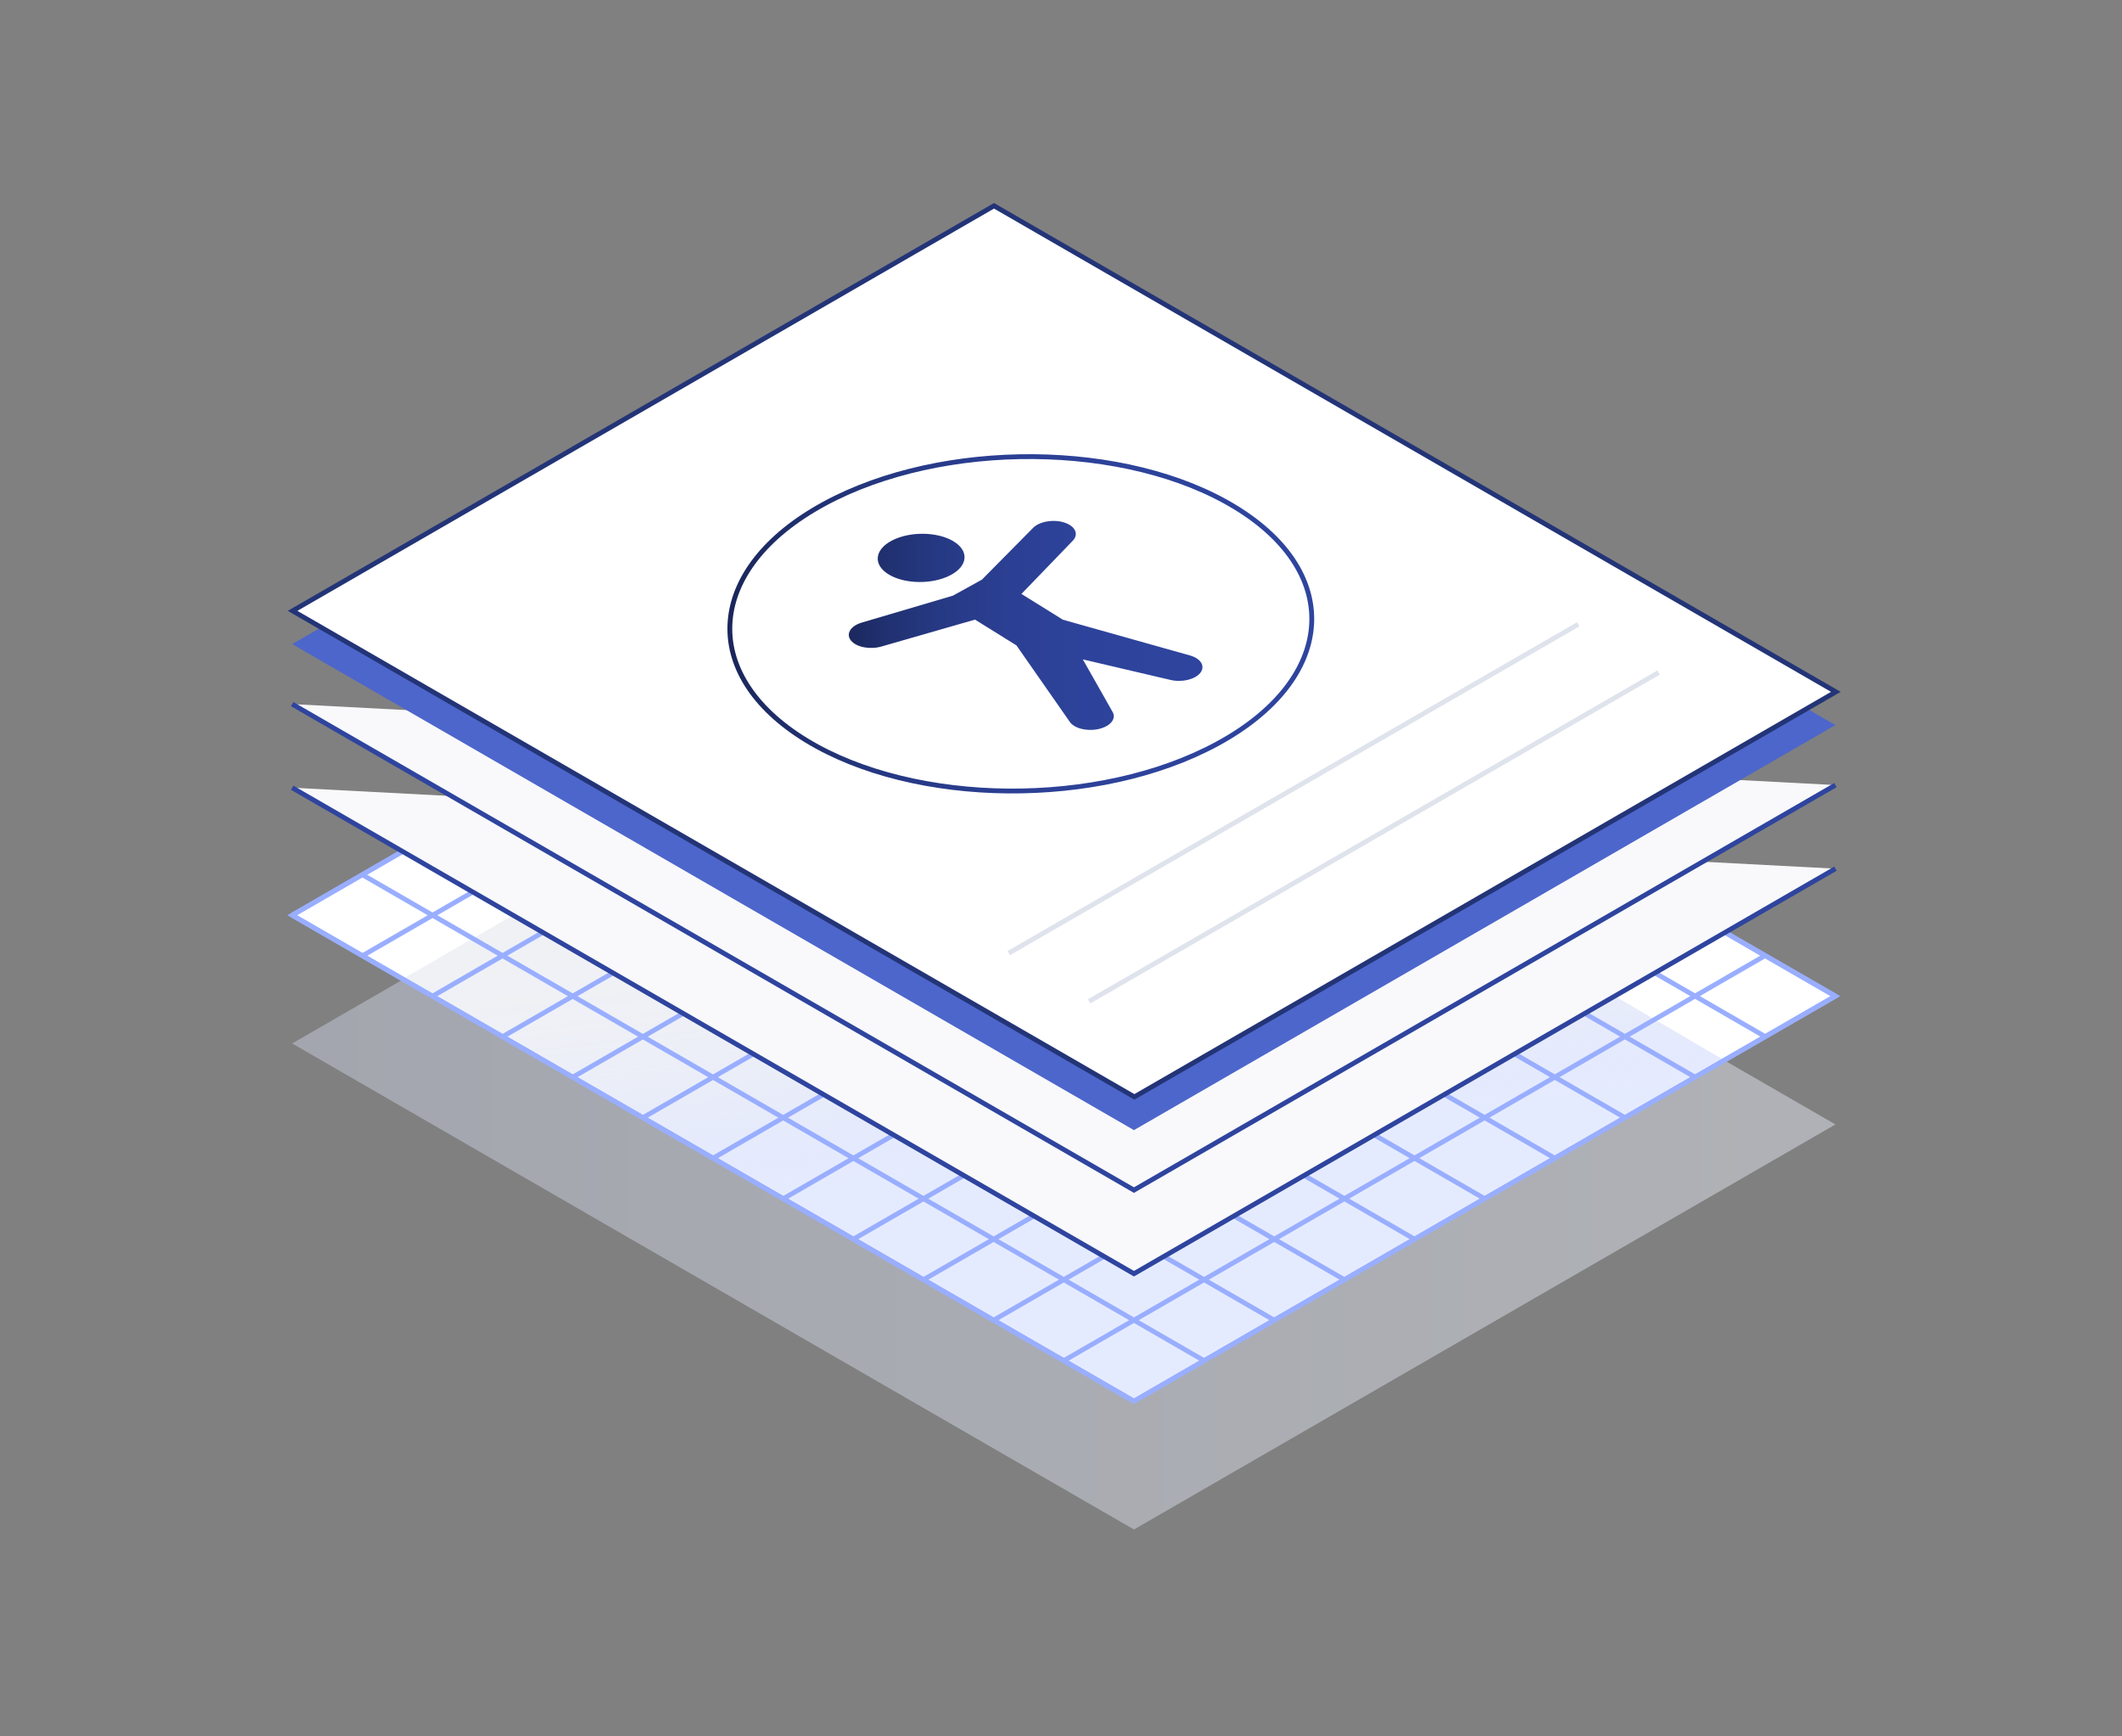
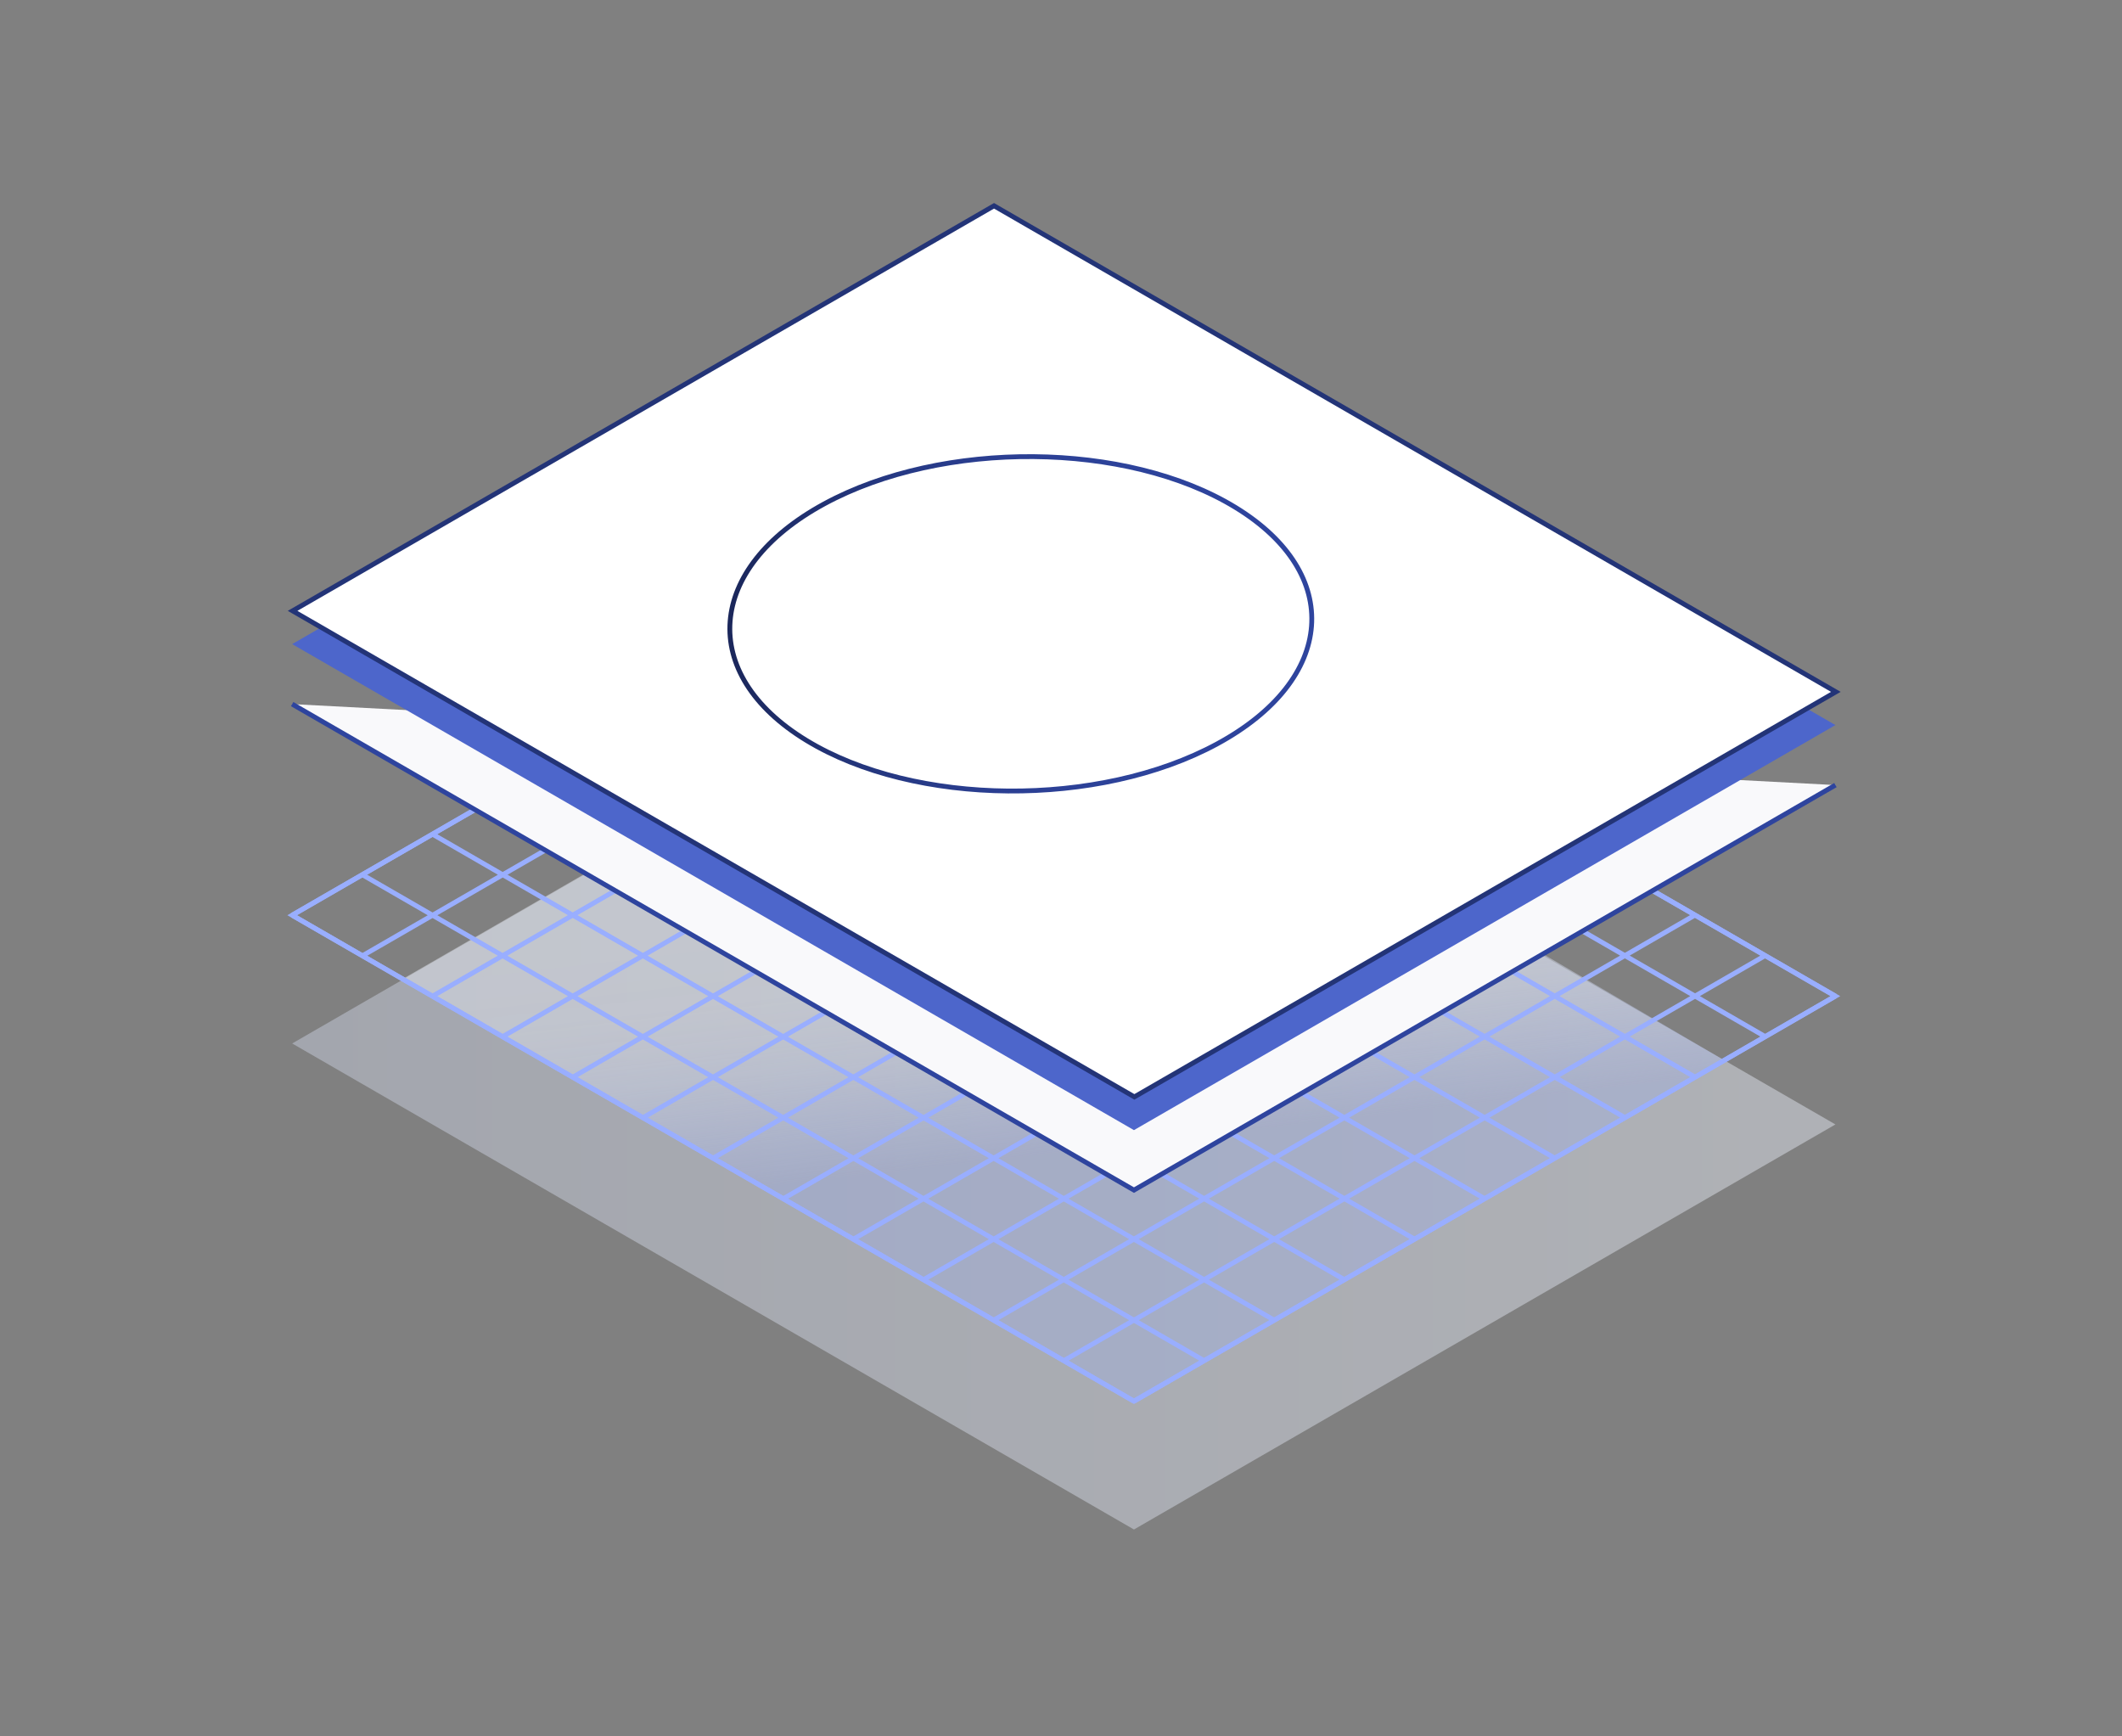
<svg xmlns="http://www.w3.org/2000/svg" width="440" height="360" viewBox="0 0 440 360">
  <rect x="0" y="0" width="440" height="360" fill="#808080" stroke="none" />
  <defs>
    <linearGradient id="5qb2lqhjqa" x1="0%" x2="100%" y1="50%" y2="50%">
      <stop offset="0%" stop-color="#C6CCDC" />
      <stop offset="100%" stop-color="#DFE3EC" />
    </linearGradient>
    <linearGradient id="oel2on6pyb" x1="53.433%" x2="47.172%" y1="66.915%" y2="36.217%">
      <stop offset="0%" stop-color="#99AEFF" stop-opacity=".5" />
      <stop offset="8%" stop-color="#A7B9FB" stop-opacity=".6" />
      <stop offset="21%" stop-color="#B8C6F7" stop-opacity=".72" />
      <stop offset="34%" stop-color="#C6D0F3" stop-opacity=".82" />
      <stop offset="47%" stop-color="#D1D9F0" stop-opacity=".9" />
      <stop offset="62%" stop-color="#D9DEEE" stop-opacity=".96" />
      <stop offset="78%" stop-color="#DEE2EC" stop-opacity=".99" />
      <stop offset="100%" stop-color="#DFE3EC" />
    </linearGradient>
    <linearGradient id="zxuqrbsg9c" x1="0%" x2="100%" y1="50%" y2="50%">
      <stop offset="0%" stop-color="#17224F" />
      <stop offset="2%" stop-color="#192455" />
      <stop offset="16%" stop-color="#20306F" />
      <stop offset="31%" stop-color="#263984" />
      <stop offset="48%" stop-color="#2B3F93" />
      <stop offset="68%" stop-color="#2D439B" />
      <stop offset="100%" stop-color="#2E449E" />
    </linearGradient>
    <linearGradient id="pw5yr7vz7d" x1="0%" x2="100%" y1="50%" y2="50%">
      <stop offset="0%" stop-color="#17224F" />
      <stop offset="2%" stop-color="#192455" />
      <stop offset="16%" stop-color="#20306F" />
      <stop offset="31%" stop-color="#263984" />
      <stop offset="48%" stop-color="#2B3F93" />
      <stop offset="68%" stop-color="#2D439B" />
      <stop offset="100%" stop-color="#2E449E" />
    </linearGradient>
  </defs>
  <g fill="none" fill-rule="evenodd">
    <g>
      <g fill="url(#5qb2lqhjqa)" fill-opacity=".5" fill-rule="nonzero" transform="translate(60 42.667) translate(0 89.333)">
        <path d="M0.58 84.34L175.127 185.107 320.58 101.127 146.027 0.36z" />
      </g>
      <g>
        <g>
-           <path fill="#FFF" fill-rule="nonzero" d="M0.58 84.413L175.127 185.173 320.58 101.193 146.027 0.427z" transform="translate(60 42.667) translate(0 62.667)" />
          <path fill="url(#oel2on6pyb)" fill-rule="nonzero" d="M297.54 114.5L175.127 185.173 23.28 97.753 147.073 26.28z" opacity=".5" transform="translate(60 42.667) translate(0 62.667)" />
          <path stroke="#99AEFF" d="M.58 84.413L175.127 185.173M146.033.433L320.58 101.193M131.487 8.827L306.04 109.593M116.94 17.227L291.493 117.993M102.393 25.627L276.947 126.387M87.853 34.02L262.4 134.787M73.307 42.42L247.853 143.187M58.76 50.82L233.313 151.58M44.213 59.213L218.767 159.98M29.667 67.613L204.22 168.38M15.12 76.013L189.673 176.773M.58 84.407c77.533-44.74 67.907-39.24 145.447-84M175.127 185.173c77.54-44.746 67.913-39.24 145.453-84M160.58 176.773c77.54-44.746 67.913-39.233 145.453-84M146.033 168.373c77.54-44.74 67.914-39.233 145.454-84M131.493 159.98c77.534-44.747 67.907-39.233 145.447-84M116.947 151.58c77.533-44.747 67.906-39.233 145.473-83.973M102.42 143.187c77.533-44.747 67.913-39.24 145.447-84M87.853 134.787c77.534-44.747 67.9-39.234 145.454-83.954M73.307 126.393c77.54-44.746 67.913-39.24 145.453-84M58.76 117.993c77.54-44.746 67.913-39.233 145.453-84M44.213 109.593c77.54-44.76 67.914-39.233 145.454-83.973M29.667 101.2c77.54-44.747 67.913-39.24 145.453-84M15.127 92.833c77.533-44.746 67.906-39.233 145.446-84" transform="translate(60 42.667) translate(0 62.667)" />
          <path stroke="#99AEFF" d="M0.58 84.413L175.127 185.173 320.58 101.193 146.027 0.427z" transform="translate(60 42.667) translate(0 62.667)" />
        </g>
-         <path fill="#F9F9FB" fill-rule="nonzero" stroke="#2E449E" d="M0.58 120.647L175.127 221.407 320.58 137.433" transform="translate(60 42.667)" />
        <path fill="#F9F9FB" fill-rule="nonzero" stroke="#2E449E" d="M0.58 103.313L175.127 204.073 320.58 120.1" transform="translate(60 42.667)" />
        <path fill="#4D66CB" fill-rule="nonzero" d="M175.127 191.64L320.58 107.66 176.925 24.725 115.326 24.615 0.58 90.873z" transform="translate(60 42.667)" />
        <path fill="#FFF" fill-rule="nonzero" stroke="#233477" d="M0.667 83.98L175.213 184.747 320.667 100.773 146.113 0z" transform="translate(60 42.667)" />
        <g>
          <path stroke="url(#zxuqrbsg9c)" d="M104.828 10.521c22.504 13.738 20.826 35.685-3.748 49.02-24.574 13.336-62.738 13.01-85.241-.73-22.504-13.737-20.826-35.684 3.748-49.02 24.574-13.334 62.738-13.008 85.241.73z" transform="translate(60 42.667) translate(91.333 52)" />
-           <path fill="url(#pw5yr7vz7d)" d="M62.877 14.778c1.33-1.346 4.238-1.84 6.504-1.103 2.271.738 3.036 2.431 1.708 3.783L60.466 28.473l8.59 5.341 26.28 7.393c2.244.6 3.256 2.132 2.31 3.5l-.11.147c-1.085 1.349-3.787 2.003-6.132 1.453l-18.208-4.26 6.182 10.91c.825 1.455-.568 3.058-3.093 3.56-2.383.474-4.931-.21-5.82-1.559l-11.04-15.82-8.588-5.342-19.375 5.57c-2.378.699-5.217.151-6.34-1.222-1.118-1.369-.107-3.043 2.261-3.743l18.877-5.574 3.008-1.663 3.01-1.663zm-16.573 2.74c3.357 1.98 3.107 5.146-.559 7.07-3.666 1.923-9.359 1.876-12.716-.106-3.357-1.98-3.106-5.146.56-7.07 3.666-1.923 9.358-1.876 12.715.105z" transform="translate(60 42.667) translate(91.333 52)" />
        </g>
-         <path fill-rule="nonzero" stroke="#DFE3EC" d="M165.838 164.934L283.913 96.767M149.171 154.934L267.247 86.767" transform="translate(60 42.667)" />
      </g>
    </g>
  </g>
</svg>